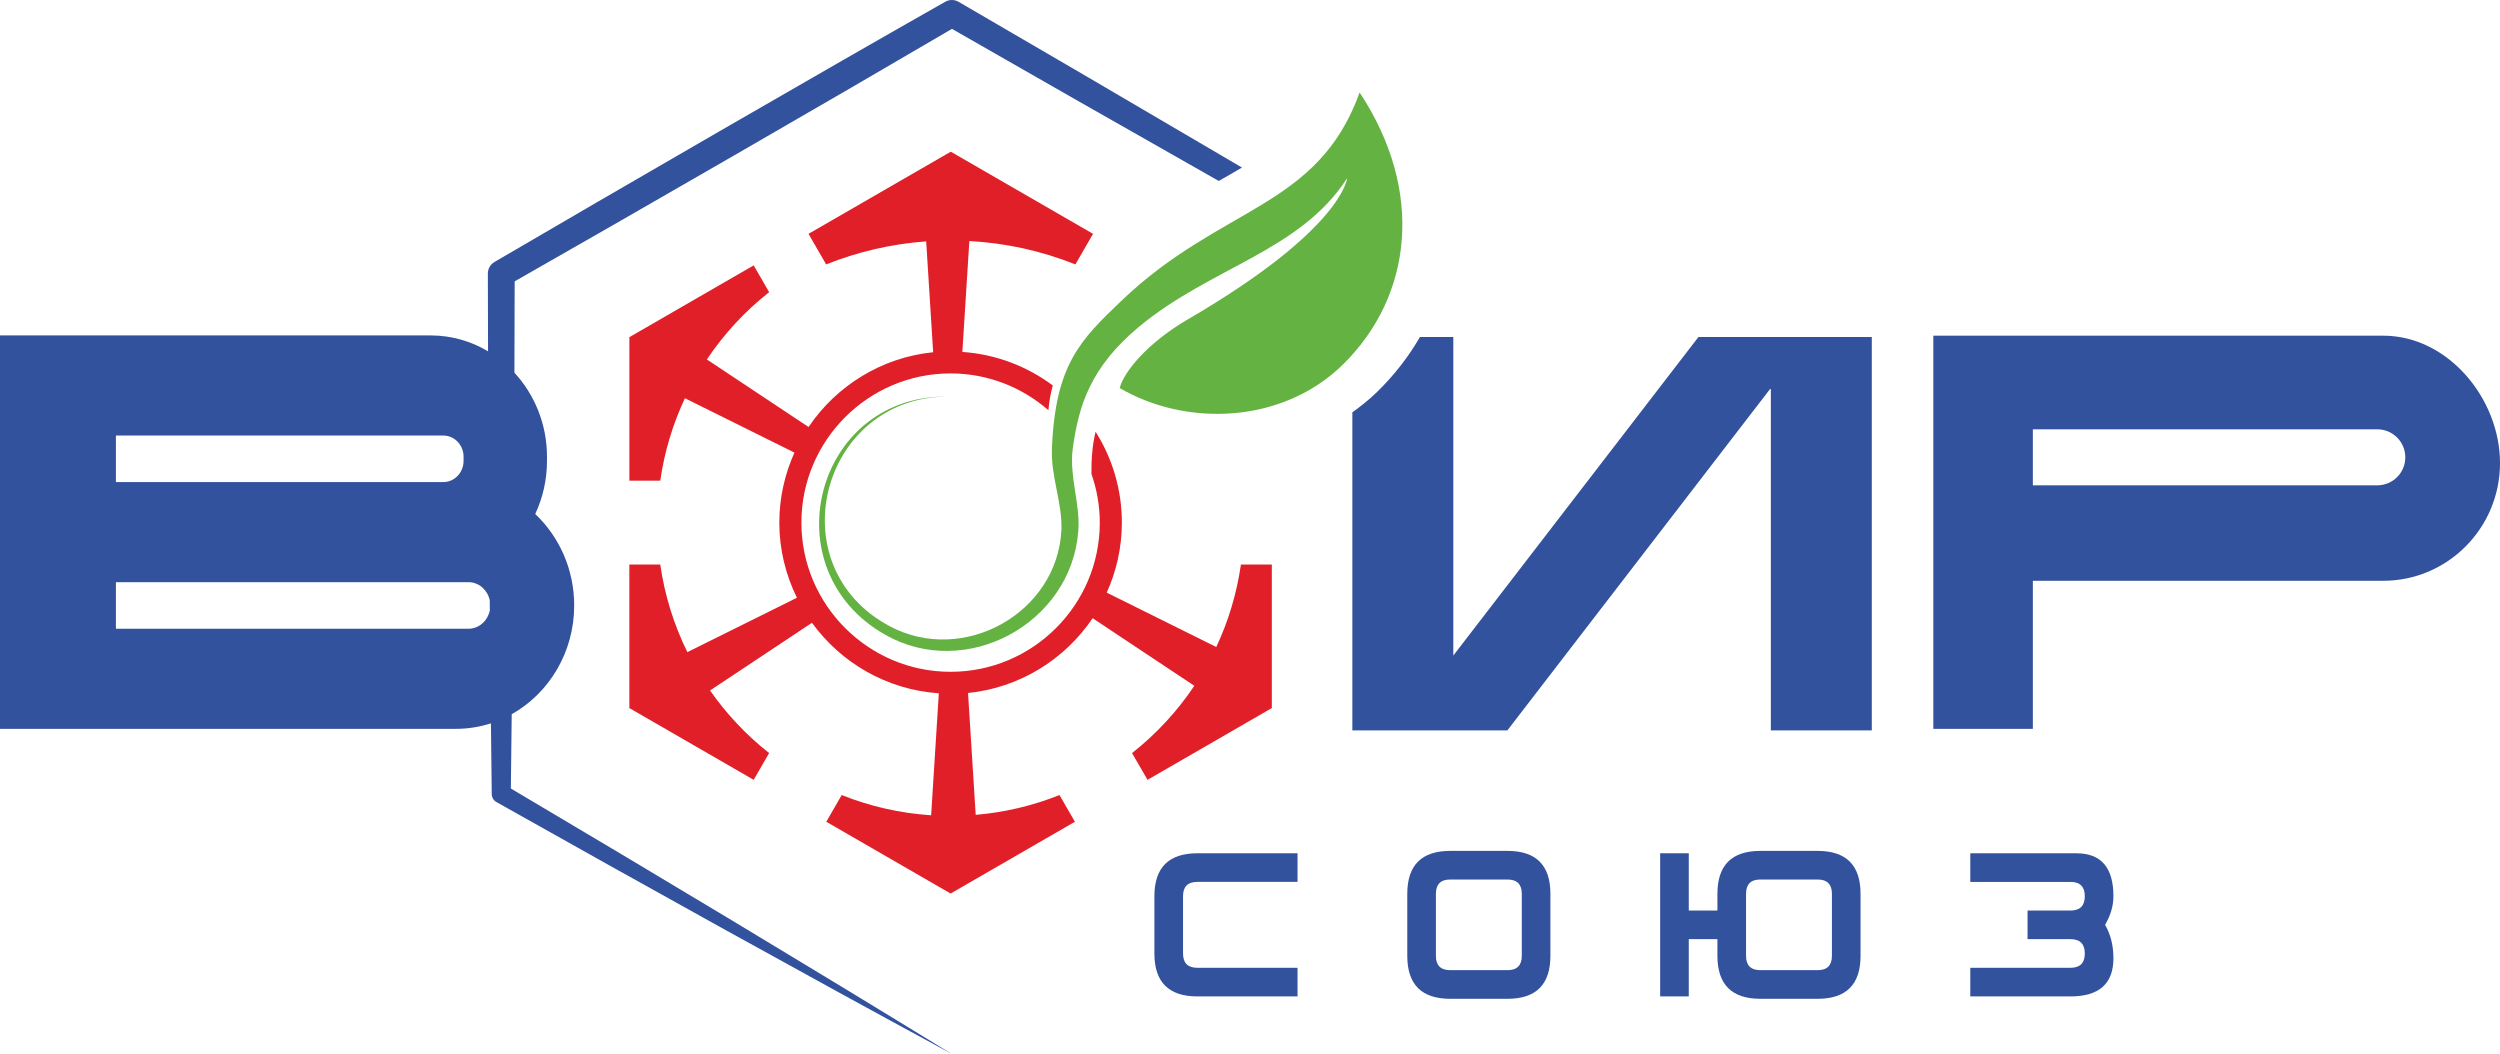
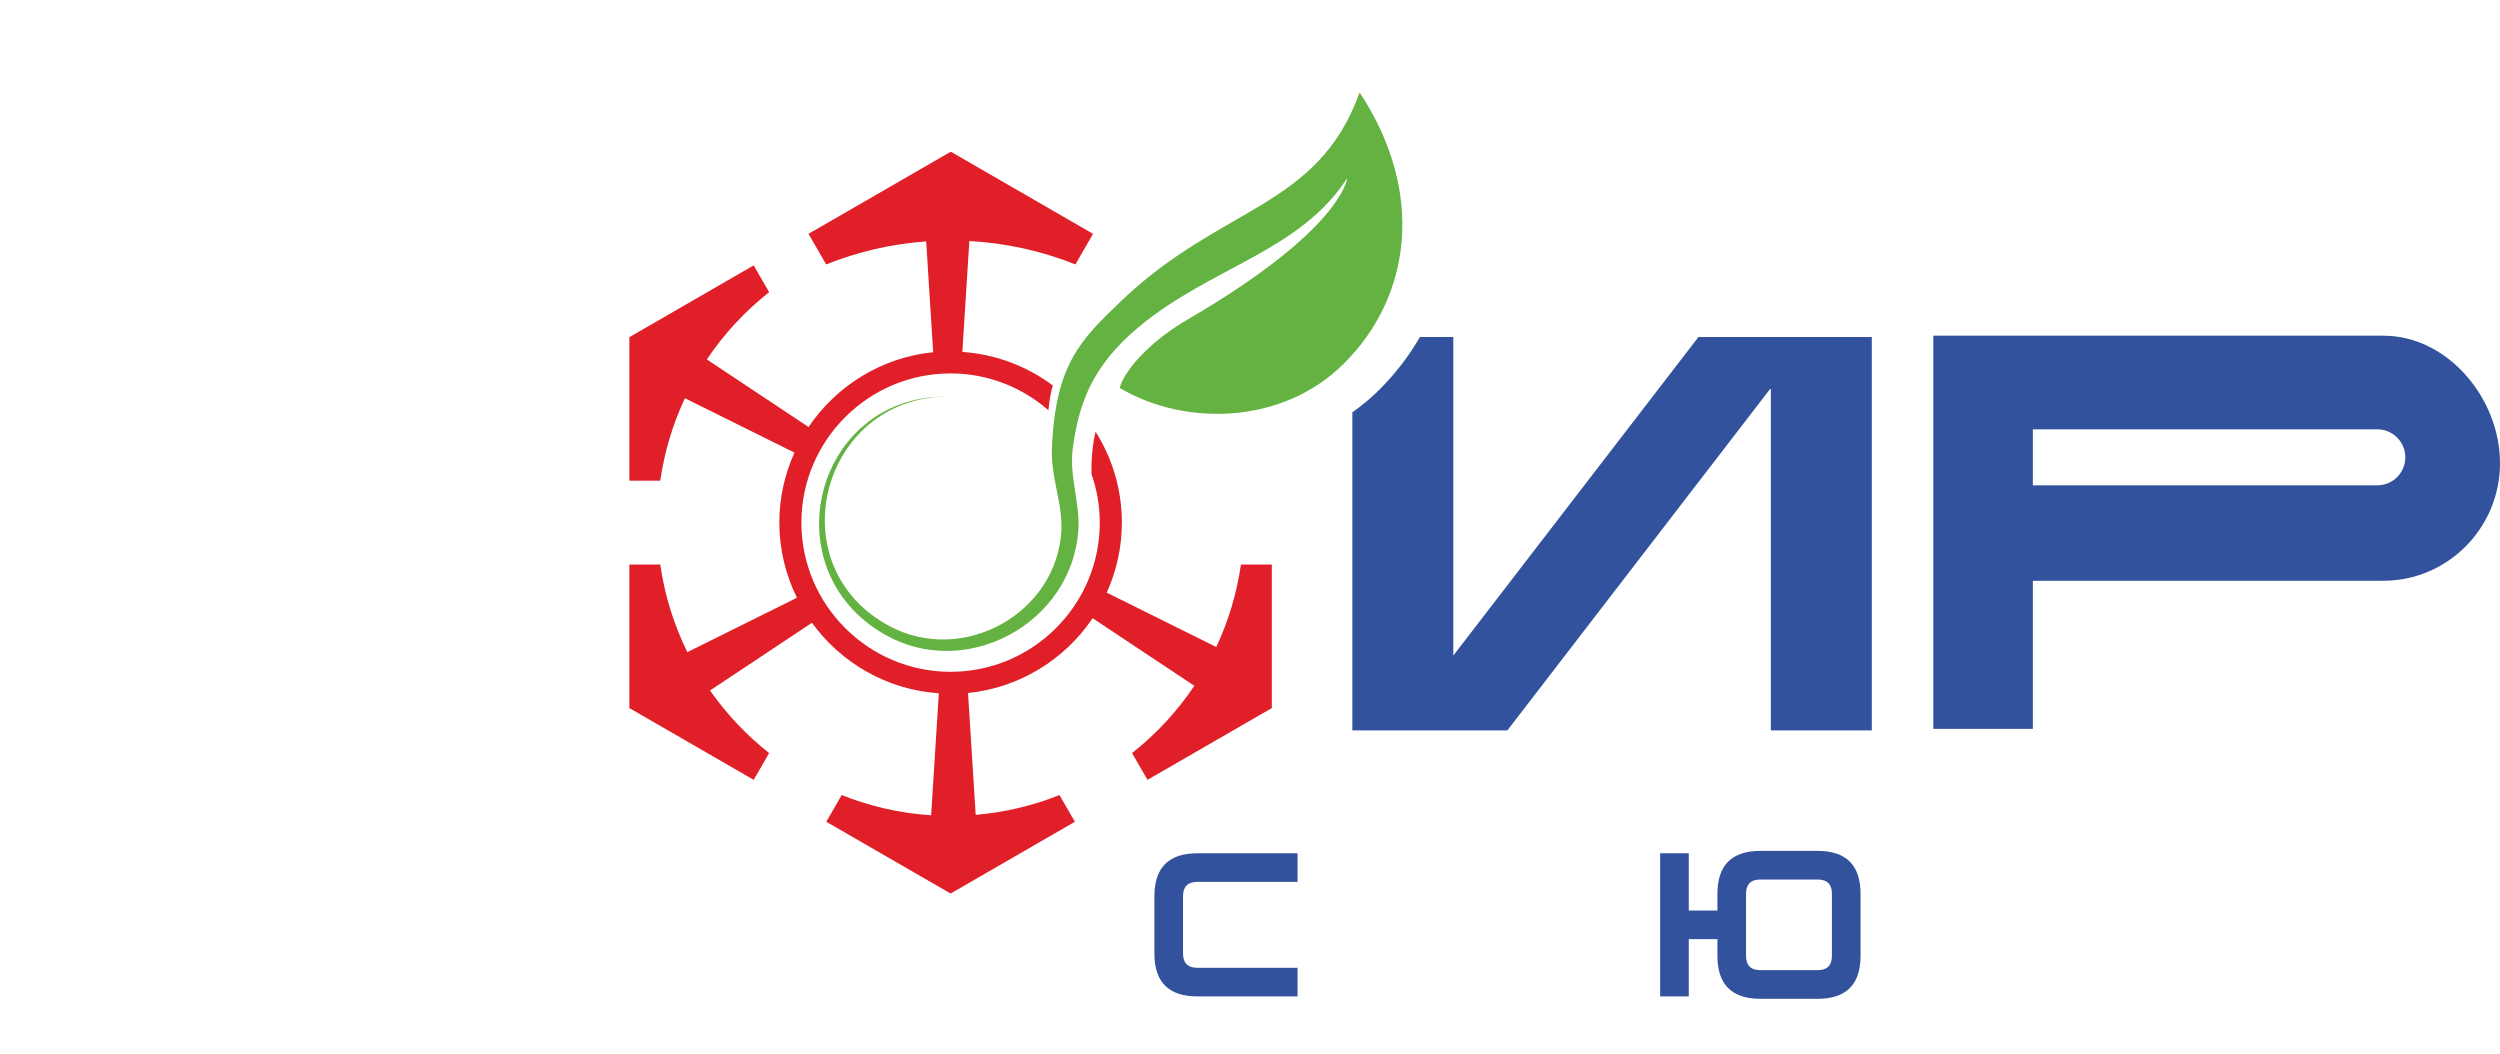
<svg xmlns="http://www.w3.org/2000/svg" xml:space="preserve" width="120mm" height="50.593mm" version="1.1" style="shape-rendering:geometricPrecision; text-rendering:geometricPrecision; image-rendering:optimizeQuality; fill-rule:evenodd; clip-rule:evenodd" viewBox="0 0 10323.54 4352.47">
  <defs>
    <style type="text/css"> .fil1 {fill:#E11F28;fill-rule:nonzero} .fil2 {fill:#64B342;fill-rule:nonzero} .fil0 {fill:#33529D;fill-rule:nonzero} </style>
  </defs>
  <g id="Слой_x0020_1">
    <path class="fil0" d="M5358.06 4114.61l-413.76 0c-118.24,0 -177.32,-59.09 -177.32,-177.36l0 -236.45c0,-118.19 59.09,-177.27 177.32,-177.27l413.76 0 0 118.18 -413.76 0c-39.42,0 -59.09,19.73 -59.09,59.09l0 236.45c0,39.45 19.67,59.18 59.09,59.18l413.76 0 0 118.18z" />
-     <path class="fil0" d="M6284.08 3947.12l0 -256.09c0,-39.45 -19.7,-59.18 -59.09,-59.18l-236.45 0c-39.39,0 -59.09,19.73 -59.09,59.18l0 256.09c0,39.45 19.7,59.09 59.09,59.09l236.45 0c39.39,0 59.09,-19.63 59.09,-59.09zm118.2 0c0,118.27 -59.09,177.36 -177.3,177.36l-236.45 0c-118.21,0 -177.3,-59.09 -177.3,-177.36l0 -256.09c0,-118.26 59.09,-177.36 177.3,-177.36l236.45 0c118.21,0 177.3,59.09 177.3,177.36l0 256.09z" />
    <path class="fil0" d="M7564.77 3947.12l0 -256.09c0,-39.45 -19.7,-59.18 -59.09,-59.18l-236.45 0c-39.39,0 -59.09,19.73 -59.09,59.18l0 256.09c0,39.45 19.69,59.09 59.09,59.09l236.45 0c39.39,0 59.09,-19.63 59.09,-59.09zm-591.08 167.5l-118.21 0 0 -591.08 118.21 0 0 236.45 118.24 0 0 -68.96c0,-118.26 59.09,-177.36 177.3,-177.36l236.45 0c118.21,0 177.3,59.09 177.3,177.36l0 256.09c0,118.27 -59.09,177.36 -177.3,177.36l-236.45 0c-118.2,0 -177.3,-59.09 -177.3,-177.36l0 -68.95 -118.24 0 0 236.45z" />
-     <path class="fil0" d="M8692.75 3819.07c22.98,39.37 34.48,85.4 34.48,137.91 0,105.08 -59.09,157.64 -177.3,157.64l-413.78 0 0 -118.19 413.78 0c39.39,0 59.09,-19.73 59.09,-59.18 0,-39.36 -19.69,-59.09 -59.09,-59.09l-177.33 0 0 -118.18 177.33 0c39.39,0 59.09,-19.74 59.09,-59.19 0,-39.36 -19.69,-59.09 -59.09,-59.09l-413.78 0 0 -118.18 438.4 0c101.79,0 152.69,59.09 152.69,177.26 0,39.45 -11.5,78.82 -34.48,118.27z" />
-     <path class="fil0" d="M1934.59 2596.28l-1455.96 0 0 -192.21 1351.91 0 104.04 0c43.21,0 77.9,31.87 87.77,73.84 0.12,14.24 0.24,28.44 0.4,42.58 -9.2,42.95 -44.28,75.78 -88.16,75.78zm-1455.96 -797.76l1351.91 0c46.16,0 83.73,39.18 83.73,87.35l0 17.48c0,48.13 -37.57,87.35 -83.73,87.35l-1351.91 0 0 -192.17zm3452.39 -1679.32c277.06,159.18 703.64,402.43 1101.77,628.05 33.29,-18.87 65.22,-37.21 95.75,-55.39 -421.07,-247.71 -884.53,-518.64 -1170.21,-684.41 -16.48,-9.59 -37.66,-10.26 -55.27,0 -465.93,263.79 -1398.71,803.44 -1860.78,1074.18 -16.64,9.5 -27.77,27.43 -27.71,47.95 0,92.47 0.3,201.91 0.78,321.12 -69.89,-41.54 -150.53,-65.61 -236.6,-65.61l-1778.77 0 0 1624.6 1882.81 0c50.29,0 98.82,-8.01 144.5,-22.79 1.15,107.41 2.27,206.64 3.34,291.26 -0.15,13.69 6.92,26.92 19.67,34.05 624.22,351.39 1250.45,699.09 1880.38,1040.25 -603.83,-370.9 -1211.45,-735.42 -1821.14,-1096.43 1.15,-89.83 2.37,-193.41 3.58,-306.8 153.42,-86.01 258,-255 258,-449.08 0,-149.62 -62.16,-284.34 -160.91,-377.64 31.05,-66.25 48.53,-140.64 48.53,-219.18l0 -17.48c0,-134.6 -51.41,-256.73 -134.51,-346.8 0.64,-140.43 1.03,-268.65 1.06,-377.27 464.65,-264.38 1344.84,-771.63 1805.73,-1042.59z" />
    <path class="fil0" d="M7013.65 1391.52l-1012.33 1315.52 0 -1315.52 -137.82 0c-46.65,81.01 -105.56,157.33 -177.09,227.05 -31.71,30.93 -66.25,58.39 -102.03,84.09l0 1313.46 640.19 0 1087.96 -1413.79 0 1413.79 416.93 0 0 -1624.6 -715.82 0z" />
    <path class="fil1" d="M5124.27 2331.17c-17.18,120.12 -52.05,234.54 -101.76,340.58l-452.36 -224.53c39.81,-88.38 62.49,-186.07 62.49,-289.14 0,-137.94 -39.91,-266.53 -108.5,-375.3 -14.36,58.05 -17.72,122.03 -17.12,174.05 21.91,63.16 34.45,130.69 34.45,201.25 0,339.7 -276.39,616.06 -616.06,616.06 -339.73,0 -616.09,-276.36 -616.09,-616.06 0,-339.73 276.36,-616.09 616.09,-616.09 154.53,0 295.6,57.63 403.86,151.99 3.91,-43.37 10.99,-77.18 18.21,-102.19 -105.74,-78.81 -234.09,-128.98 -373.48,-138.52l28.83 -458c153.99,8.43 301.31,41.94 437.92,96.57l72.89 -126.25 -587.5 -339.19 -587.48 339.19 72.88 126.25c129.25,-51.69 268.04,-84.55 413.05,-95.05l28.79 457.67c-213.93,21.73 -400,139.21 -514.51,308.8l-419.97 -279.03c70.77,-105.52 157.6,-199.36 257.18,-277.85l-63.83 -110.53 -513.33 296.39 0 592.73 127.59 0c17.21,-120.12 52.05,-234.54 101.79,-340.58l452.33 224.52c-39.81,88.38 -62.52,186.11 -62.52,289.17 0,111.38 26.62,216.42 72.69,310.26l-452.39 224.56c-55.18,-111.93 -93.57,-233.6 -111.9,-361.74l-127.59 0 0 592.72 513.33 296.36 63.83 -110.5c-93.45,-73.66 -175.69,-160.86 -243.95,-258.52l420.76 -279.54c119.63,165.13 308.5,276.42 523.89,291.17l-31.71 503.74c-129.72,-8.5 -253.91,-37.39 -369.32,-83.55l-63.67 110.32 513.33 296.35 513.3 -296.35 -63.67 -110.32c-108.47,43.4 -224.67,71.51 -345.98,81.8l-31.65 -503.17c213.96,-21.72 400,-139.2 514.51,-308.8l419.98 279.04c-70.75,105.52 -157.61,199.36 -257.15,277.85l63.79 110.5 513.33 -296.36 0 -592.72 -127.59 0z" />
    <path class="fil2" d="M5614.45 381.82c-173.14,480.59 -570.84,465.05 -983.93,860.5 -167.04,159.9 -272.9,260.91 -286.71,609.9 -4.61,117.36 42.73,221 39.31,334.87 -16.06,345.25 -406.02,561.34 -710.15,398.25 -461.09,-246.59 -287.01,-937.22 233.27,-948.11 -544.38,0.85 -723.56,715.66 -252.14,983.22 333.69,190.87 770.29,-44.76 798.61,-428.1 8.92,-109.2 -37.96,-227.65 -22.98,-338.67 23.71,-175.23 71.51,-337.12 275.54,-505.83 297.3,-245.83 664.65,-311.02 857.85,-612.55 -1.21,5.98 -24.06,214.24 -657.18,582.95 -167.86,97.72 -264.65,216.69 -282.4,284.07 273.84,160.49 672.81,149.8 924.46,-99.48 282.83,-280.18 336.25,-712.54 66.44,-1121.02z" />
    <path class="fil0" d="M9816.86 2004.11l-1422.35 0 0 -231.29 1422.35 0c63.85,0 115.63,51.77 115.63,115.66 0,63.86 -51.78,115.63 -115.63,115.63zm24.73 -618l-1858.13 0 0 1623.57 411.05 0 0 -611.45 1447.09 0c265.74,0 481.95,-217.88 481.95,-485.71 0,-267.83 -216.21,-526.41 -481.95,-526.41z" />
  </g>
</svg>